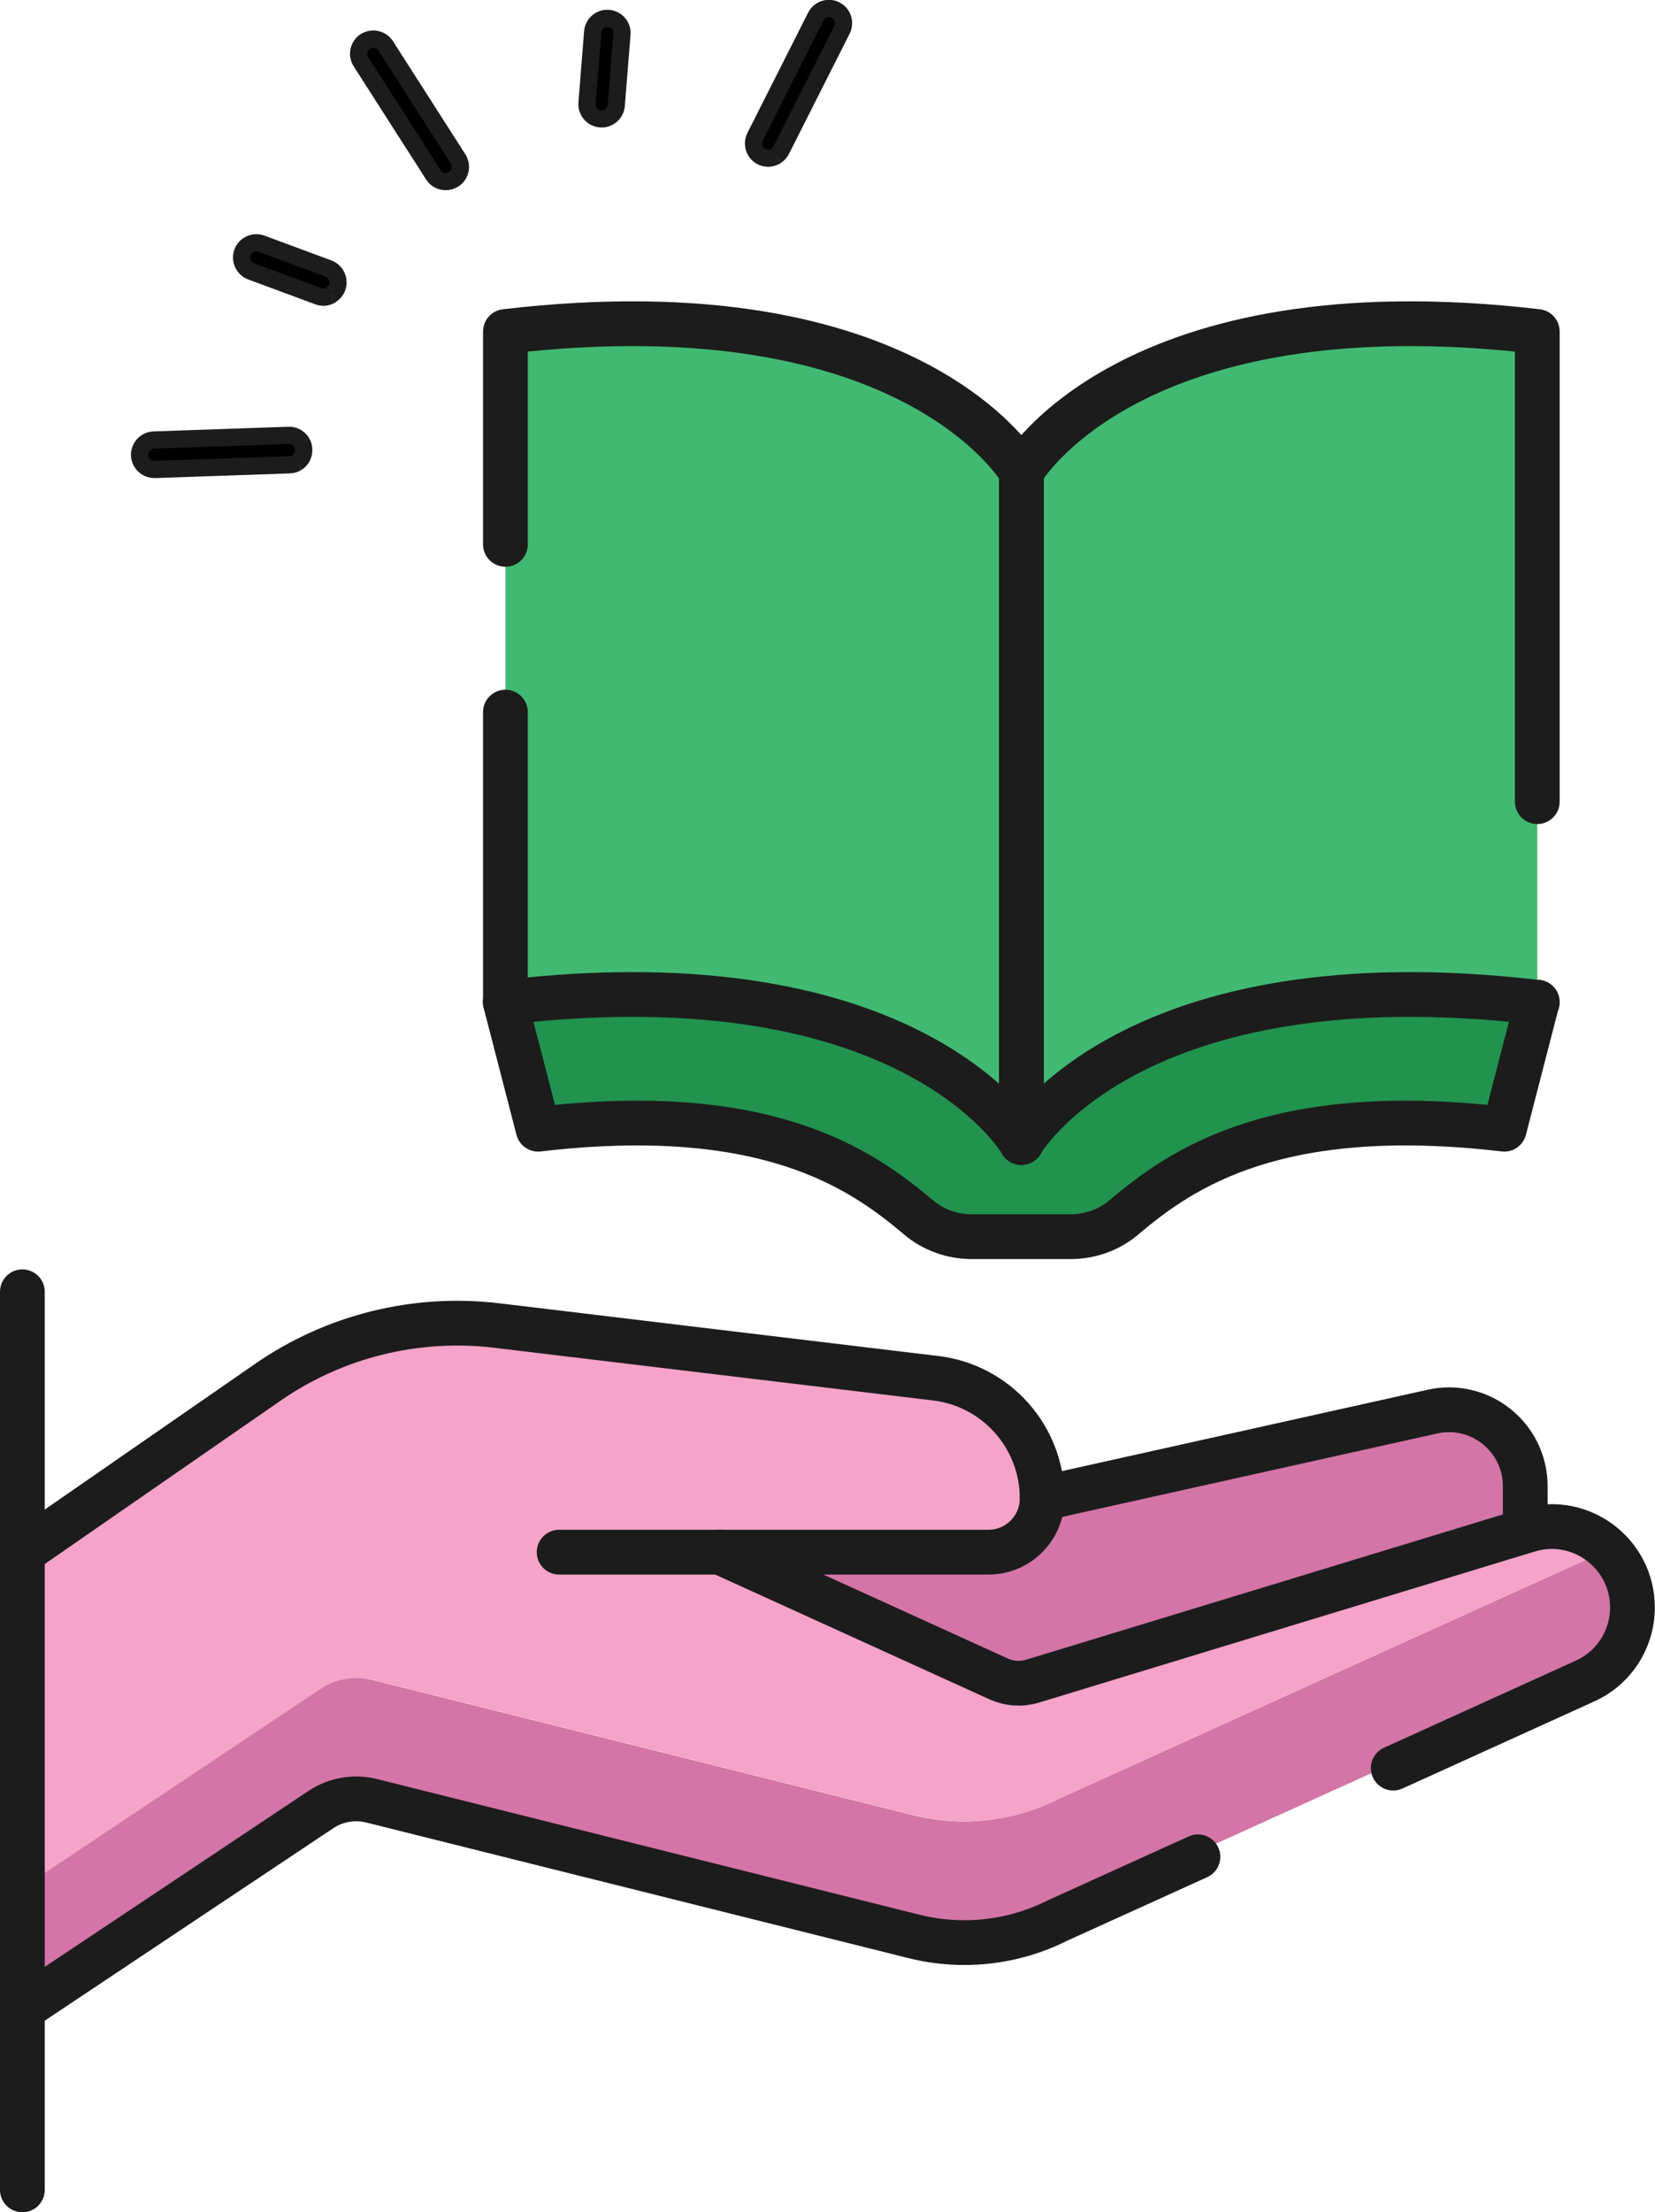
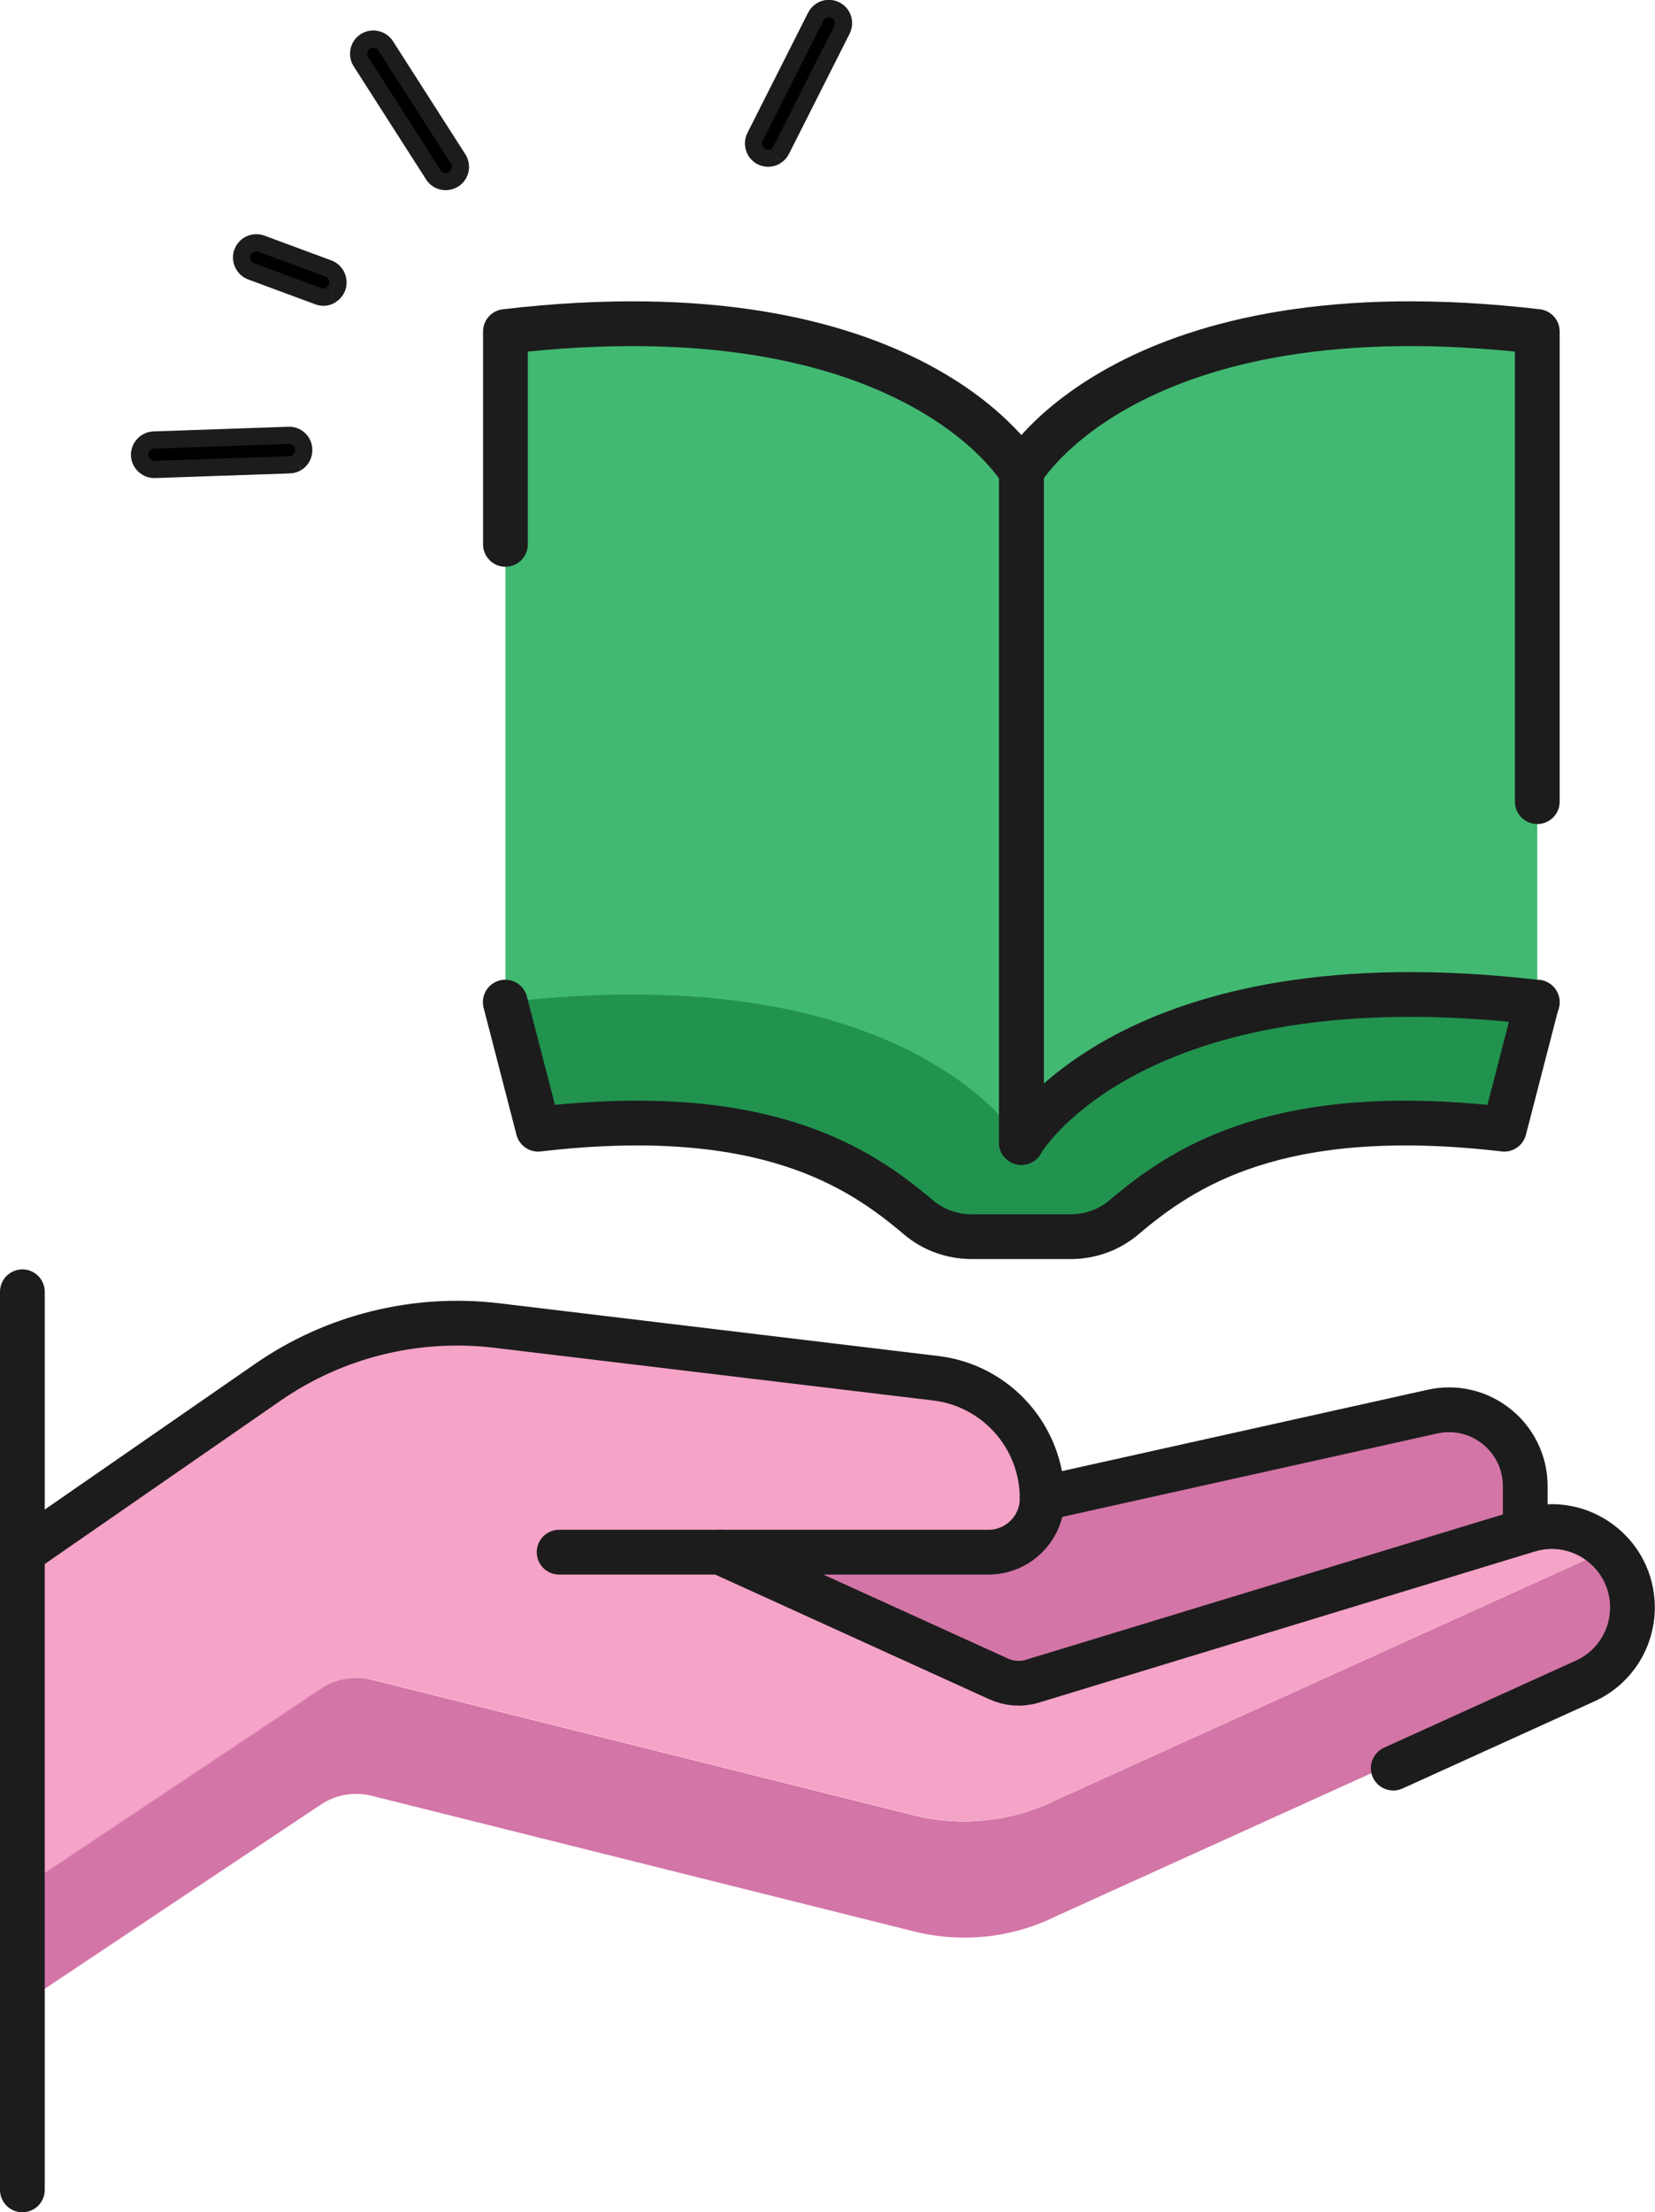
<svg xmlns="http://www.w3.org/2000/svg" id="Layer_2" data-name="Layer 2" viewBox="0 0 96.17 128.46">
  <defs>
    <style>
      .cls-1 {
        fill: #21934f;
      }

      .cls-1, .cls-2, .cls-3, .cls-4 {
        stroke-width: 0px;
      }

      .cls-5 {
        stroke-miterlimit: 10;
      }

      .cls-5, .cls-6 {
        stroke: #1c1c1c;
      }

      .cls-2 {
        fill: #f5a3c7;
      }

      .cls-3 {
        fill: #42b972;
      }

      .cls-4 {
        fill: #d375a6;
      }

      .cls-6 {
        fill: none;
        stroke-linecap: round;
        stroke-linejoin: round;
        stroke-width: 2.6px;
      }
    </style>
  </defs>
  <g id="Layer_1-2" data-name="Layer 1">
    <g>
      <g>
        <path class="cls-3" d="m59.35,27.39s-6.24-10.92-29.98-8.14v38.95l1.91,7.38c13.16-1.54,18.69,2.23,22.09,5.11.87.74,1.97,1.13,3.11,1.13h5.74c1.14,0,2.24-.39,3.11-1.13,3.4-2.88,8.93-6.65,22.09-5.11l1.91-7.38V19.24c-23.74-2.77-29.98,8.14-29.98,8.14Z" />
        <path class="cls-1" d="m59.35,66.34s-6.24-10.92-29.98-8.14l1.91,7.38c13.16-1.54,18.69,2.23,22.09,5.11.87.74,1.97,1.13,3.11,1.13h5.74c1.14,0,2.24-.39,3.11-1.13,3.4-2.88,8.93-6.65,22.09-5.11l1.91-7.38c-23.74-2.77-29.98,8.14-29.98,8.14Z" />
      </g>
      <path class="cls-4" d="m92.11,90.59l-30.67,13.9c-2.58,1.29-5.55,1.62-8.35.92l-31.49-7.87c-1.02-.25-2.09-.07-2.97.51L1.3,109.61v6.74l17.34-11.56c.87-.58,1.95-.77,2.97-.51l31.49,7.87c2.8.7,5.76.38,8.35-.92l30.67-13.9c1.68-.76,2.75-2.43,2.75-4.27,0-1.35-.56-2.53-1.44-3.38-.38.37-.82.68-1.32.91Z" />
      <path class="cls-2" d="m21.61,97.53l31.49,7.87c2.8.7,5.76.38,8.35-.92l30.67-13.9c.5-.23.94-.54,1.32-.91-1.17-1.12-2.9-1.64-4.62-1.11l-.18-.28v-2.27c0-2.84-2.63-4.95-5.4-4.33l-22.67,5.04c0-3.56-2.66-6.56-6.19-6.98l-25.5-3.06c-4.7-.56-9.44.61-13.33,3.31l-14.23,9.85v19.77l17.34-11.56c.87-.58,1.95-.77,2.97-.51Z" />
      <path class="cls-4" d="m88.45,88.45v-2.27c0-2.84-2.63-4.95-5.4-4.33l-22.67,5.04c0,1.72-1.4,3.12-3.12,3.12h-15.59l16.19,7.36c.62.28,1.32.33,1.97.13l28.8-8.77-.18-.28Z" />
      <g>
-         <line class="cls-6" x1="29.37" y1="41.35" x2="29.37" y2="58.19" />
        <path class="cls-6" d="m59.35,66.34V27.39s-6.24-10.92-29.98-8.14v12.36" />
-         <path class="cls-6" d="m59.35,66.34s-6.24-10.92-29.98-8.14" />
        <path class="cls-6" d="m59.35,66.34V27.39s6.24-10.92,29.98-8.14v27.3" />
        <path class="cls-6" d="m59.35,66.34s6.24-10.92,29.98-8.14" />
        <path class="cls-6" d="m89.32,58.19l-1.91,7.38c-13.16-1.54-18.69,2.23-22.09,5.11-.87.74-1.97,1.13-3.11,1.13h-5.74c-1.14,0-2.24-.39-3.11-1.13-3.4-2.88-8.93-6.65-22.09-5.11l-1.91-7.38" />
        <path class="cls-6" d="m32.49,90.13h24.95c1.72,0,3.12-1.4,3.12-3.12h0c0-3.56-2.66-6.56-6.19-6.98l-25.5-3.06c-4.7-.56-9.44.61-13.33,3.31l-14.23,9.85" />
        <path class="cls-6" d="m80.96,102.67l11.15-5.06c1.68-.76,2.75-2.43,2.75-4.27h0c0-3.15-3.04-5.41-6.06-4.49l-28.8,8.77c-.65.2-1.35.15-1.97-.13l-16.19-7.36" />
-         <path class="cls-6" d="m1.3,116.64l17.34-11.56c.87-.58,1.95-.77,2.97-.51l31.49,7.87c2.8.7,5.76.38,8.35-.92l8.16-3.7" />
        <path class="cls-6" d="m60.56,87.01l22.67-5.04c2.77-.62,5.4,1.49,5.4,4.33v2.27" />
        <line class="cls-6" x1="1.3" y1="75.01" x2="1.3" y2="127.16" />
      </g>
      <g>
        <path id="Path_197" data-name="Path 197" class="cls-5" d="m26.36,10.41c-.4.25-.93.14-1.18-.26l-4.22-6.59c-.24-.4-.11-.93.29-1.17.39-.23.89-.12,1.15.25l4.22,6.59c.25.4.14.93-.26,1.18" />
        <path id="Path_198" data-name="Path 198" class="cls-5" d="m17.26,26.86c-.13.08-.28.13-.43.13l-7.82.27c-.47.02-.87-.34-.9-.81-.02-.47.34-.87.81-.9.01,0,.02,0,.03,0l7.82-.27c.47-.02.87.35.88.83.01.3-.14.59-.39.75" />
        <path id="Path_199" data-name="Path 199" class="cls-5" d="m19.25,17.12c-.23.15-.51.18-.76.08l-3.89-1.44c-.44-.16-.67-.66-.51-1.1.16-.44.65-.67,1.1-.51,0,0,0,0,0,0l3.89,1.44c.44.16.67.66.51,1.1-.06.17-.18.32-.34.42" />
        <path id="Path_200" data-name="Path 200" class="cls-5" d="m45.1,9.05c-.4.25-.93.14-1.18-.26-.16-.25-.18-.58-.04-.85l3.53-6.99c.22-.42.74-.58,1.15-.36.41.21.57.71.37,1.13l-3.53,6.99c-.07.14-.17.25-.3.33" />
-         <path id="Path_201" data-name="Path 201" class="cls-5" d="m35.42,6.77c-.16.1-.34.15-.53.13-.47-.04-.82-.45-.78-.92l.33-4.13c.04-.47.45-.82.92-.78.47.04.82.45.78.92h0l-.33,4.13c-.02.27-.17.51-.39.65" />
      </g>
    </g>
  </g>
</svg>